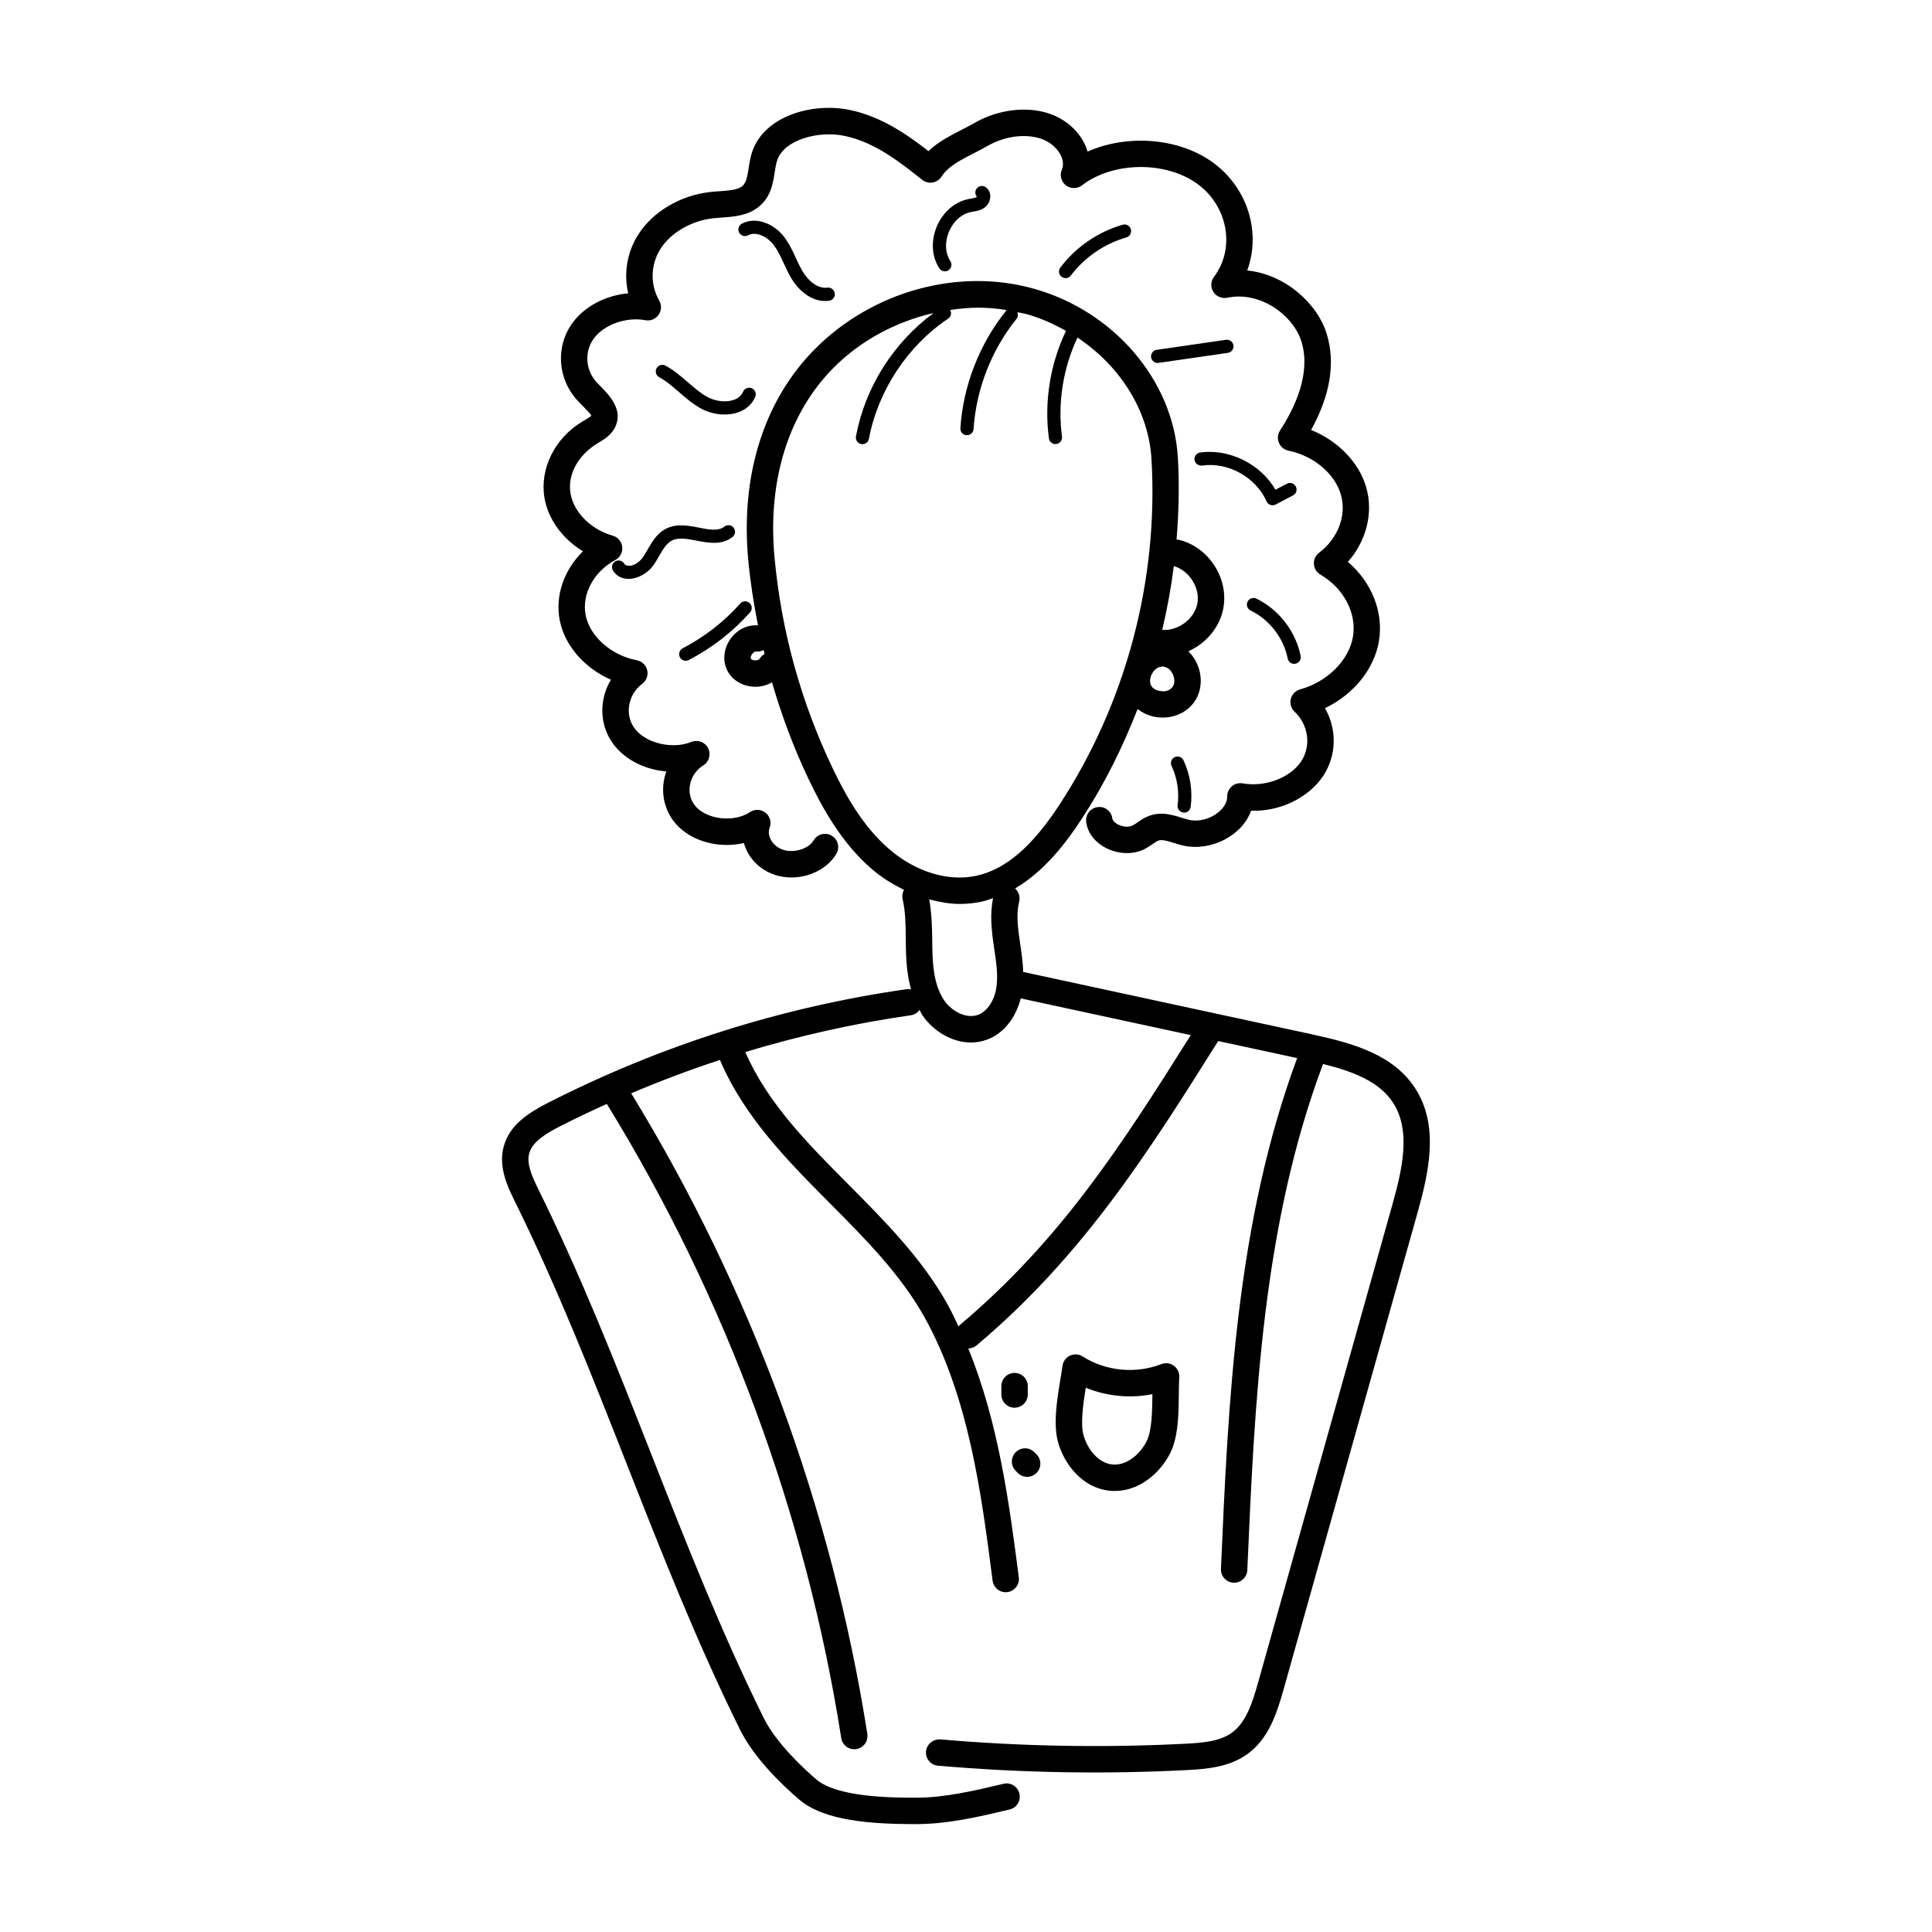
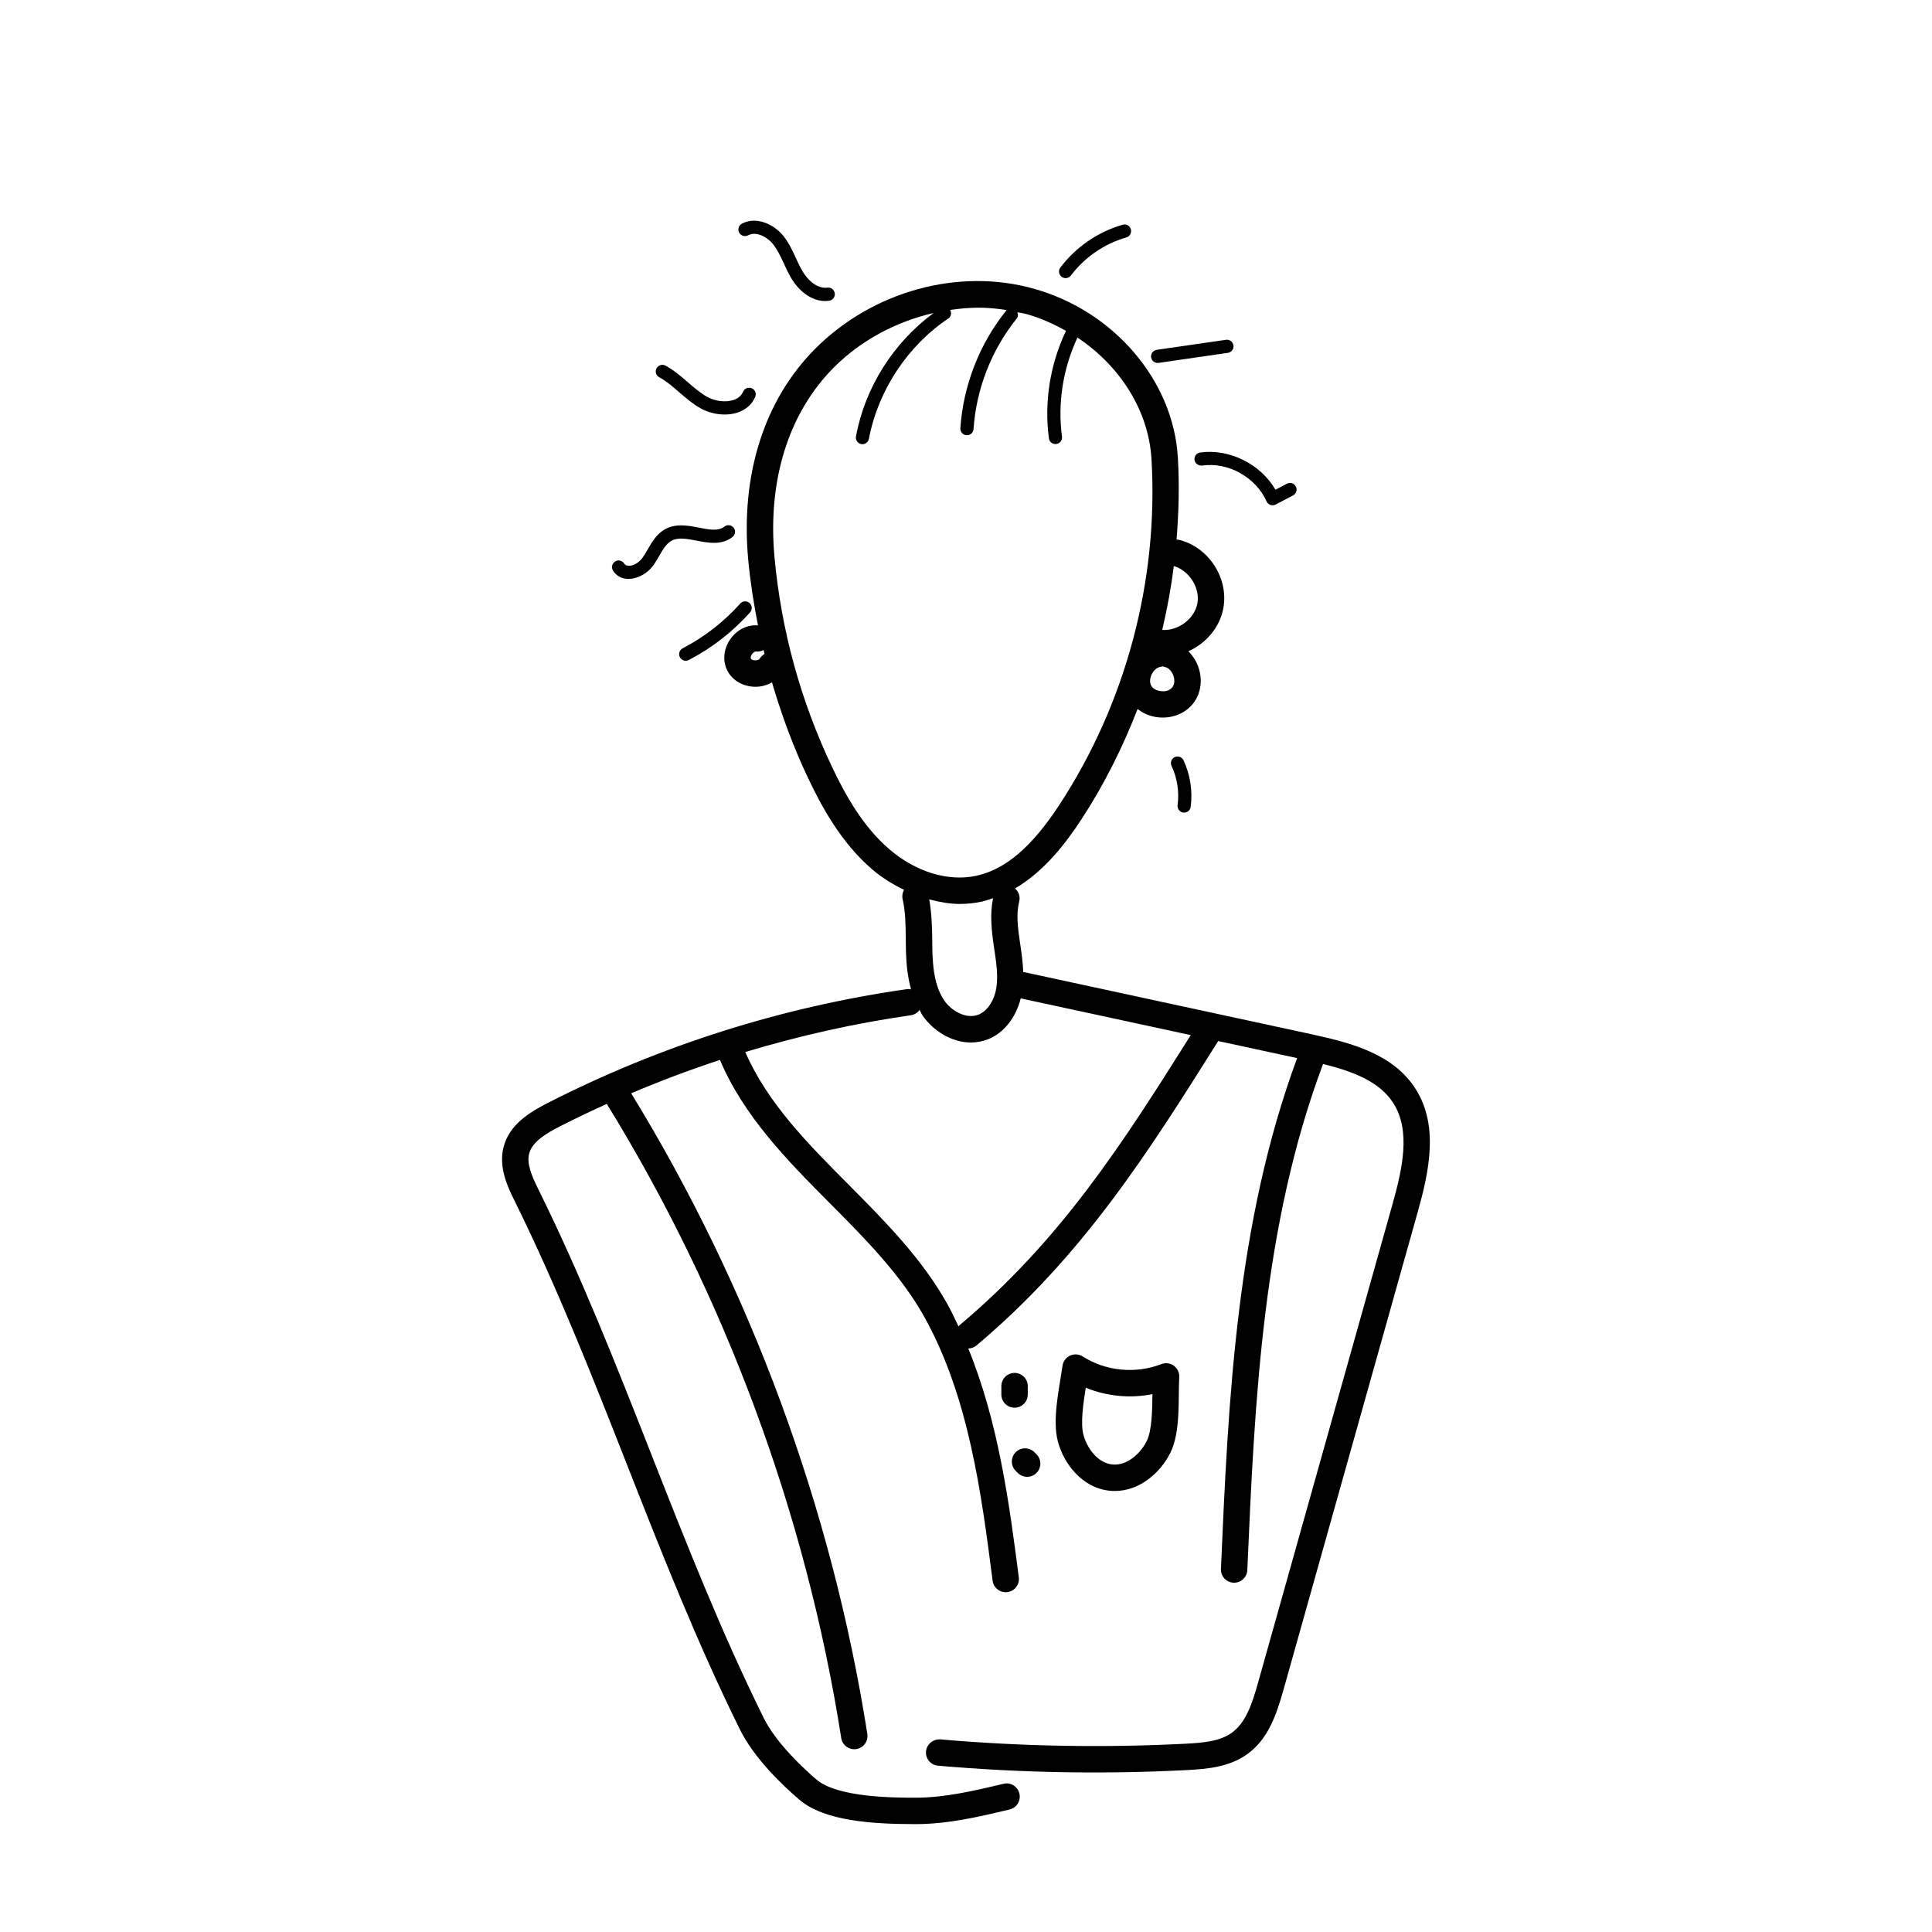
<svg xmlns="http://www.w3.org/2000/svg" fill="#000000" width="800px" height="800px" version="1.1" viewBox="144 144 512 512">
  <g>
-     <path d="m509.43 313.9c1.293-7.668-1.945-15.648-8.227-21 4.867-5.488 6.812-12.949 4.867-19.723-1.902-6.648-7.519-12.367-14.617-15.227 5.062-9.172 6.473-17.672 4.184-25.324-2.461-8.219-11.09-15.934-21.113-16.945 1.367-3.695 1.785-7.727 1.18-11.801-0.988-6.648-4.703-12.758-10.203-16.77-9.094-6.641-22.805-7.586-33.285-2.938-0.148-0.504-0.324-1.012-0.539-1.512-1.613-3.738-5.008-6.867-9.09-8.371-6.125-2.262-13.902-1.395-20.289 2.269-4.191 2.391-8.734 4.109-12.234 7.496-5.668-4.406-12.5-9.156-20.785-10.898-9.91-2.086-22.613 1.516-25.891 10.926-1.324 3.793-0.852 7.863-2.766 9.32-1.68 1.266-5.176 1.125-8.395 1.48-7.965 0.883-15.309 5.254-19.168 11.41-2.93 4.68-3.801 10.242-2.574 15.438-5.949 0.539-11.586 3.438-14.832 7.926-4.453 6.156-3.898 14.738 1.324 20.41l1.18 1.223c0.836 0.855 2.398 2.441 2.562 2.844-0.191 0.293-1.16 0.855-1.734 1.188l-0.672 0.395c-7.328 4.414-11.352 12.574-10.008 20.297 0.984 5.68 4.84 10.844 10.191 14.082-5.019 4.906-7.465 11.816-6.141 18.383 1.359 6.723 6.633 12.629 13.551 15.656-1.109 1.832-1.84 3.887-2.141 6.066-0.547 4.039 0.488 8 2.914 11.164 3.148 4.113 8.414 6.629 13.898 7.074-1.762 4.988-0.695 10.25 2.551 13.918 4.184 4.734 11.594 6.566 18.008 5.043 1.414 5.133 6.269 9.137 12.582 9.137 4.844 0 9.641-2.371 11.934-6.293 0.973-1.668 0.414-3.805-1.254-4.785-1.676-0.984-3.812-0.41-4.785 1.258-1.336 2.281-5.344 3.465-8.234 2.434-1.445-0.512-2.625-1.566-3.234-2.898-0.457-0.992-0.523-2.008-0.191-2.871 0.551-1.43 0.113-3.047-1.082-3.996-1.195-0.957-2.863-1.023-4.137-0.164-4.113 2.766-11.234 2.043-14.359-1.496-1.305-1.477-1.863-3.418-1.566-5.465 0.32-2.234 1.625-4.215 3.582-5.438 1.539-0.957 2.086-2.938 1.266-4.551-0.824-1.625-2.75-2.332-4.43-1.66-5.008 2.035-12.012 0.391-14.988-3.492-1.285-1.68-1.832-3.801-1.535-5.973 0.32-2.363 1.566-4.484 3.512-5.953 1.105-0.832 1.613-2.242 1.297-3.586-0.316-1.348-1.402-2.387-2.762-2.637-6.707-1.266-12.398-6.254-13.535-11.871-1.129-5.57 2.106-11.617 7.856-14.699 1.258-0.668 1.977-2.043 1.824-3.465-0.152-1.414-1.16-2.598-2.531-2.984-5.719-1.605-10.309-6.184-11.164-11.133-0.855-4.898 1.848-10.168 7.305-13.441 1.492-0.875 3.352-1.953 4.414-3.996 2.438-4.676-1.449-8.629-3.769-10.996l-1.027-1.066c-2.973-3.227-3.309-8.09-0.797-11.562 2.684-3.719 8.59-5.856 13.723-4.898 1.34 0.246 2.695-0.312 3.477-1.43 0.781-1.113 0.852-2.574 0.176-3.758-2.438-4.242-2.328-9.484 0.293-13.66 2.707-4.324 8.207-7.531 14-8.172 0.711-0.074 1.445-0.129 2.18-0.176 3.168-0.227 6.758-0.473 9.668-2.68 3.414-2.598 3.996-6.336 4.461-9.34 0.176-1.105 0.328-2.227 0.688-3.258 1.879-5.398 10.965-7.816 17.844-6.375 8.02 1.688 14.68 6.977 20.551 11.645 1.629 1.289 4.004 0.887 5.117-0.848 2.328-3.621 7.156-5.246 12.27-8.172 4.566-2.625 10.211-3.309 14.387-1.777 2.277 0.848 4.231 2.602 5.086 4.586 0.379 0.875 0.711 2.199 0.145 3.531-0.625 1.461-0.18 3.164 1.078 4.133 1.254 0.965 3.012 0.969 4.273 0.008 8.203-6.336 22.23-6.492 30.629-0.348 7.922 5.773 10.129 16.902 4.34 24.602-0.879 1.168-0.941 2.754-0.152 3.992 0.785 1.23 2.234 1.824 3.684 1.539 8.711-1.852 17.57 4.66 19.691 11.746 2.488 8.309-1.734 17.336-5.719 23.438-1.336 2.051-0.203 4.84 2.223 5.336 6.719 1.395 12.309 6.094 13.914 11.691 1.555 5.426-0.762 11.59-5.766 15.355-2.012 1.512-1.805 4.57 0.34 5.816 6.203 3.621 9.664 10.238 8.613 16.461-1.051 6.238-6.805 11.973-13.992 13.945-1.219 0.336-2.164 1.297-2.469 2.527-0.309 1.223 0.07 2.516 0.984 3.383 3.75 3.555 4.469 9.117 1.719 13.223-2.922 4.348-9.57 6.828-15.441 5.781-2.332-0.391-4.148 1.43-4.121 3.492 0.02 1.422-0.84 2.945-2.359 4.184-2.168 1.77-5.191 2.562-7.719 1.988-2.574-0.566-6.086-2.391-9.953-1.277-2.367 0.676-3.856 2.191-5.031 2.766-1.023 0.531-2.641 0.395-3.938-0.293-0.922-0.5-1.383-1.121-1.43-1.516-0.23-1.914-1.996-3.348-3.891-3.055-1.922 0.227-3.285 1.969-3.059 3.887 0.789 6.539 9.48 10.25 15.461 7.238 1.625-0.824 2.945-2.047 3.816-2.305 0.926-0.266 2.375 0.176 3.894 0.656 0.875 0.273 1.75 0.539 2.621 0.73 7.219 1.562 15.504-2.539 17.93-9.266 7.484 0.328 15.172-3.375 19.031-9.117 3.672-5.481 3.738-12.449 0.543-18.047 7.512-3.598 13.035-10.293 14.297-17.77z" />
    <path d="m491.89 418.15-76.426-16.512c-0.098-0.023-0.191 0.008-0.289-0.008-0.105-2.559-0.457-5.133-0.863-7.816-0.605-4.031-1.039-7.641-0.211-10.934 0.328-1.309-0.156-2.602-1.098-3.438 7.922-4.633 13.652-12.297 17.594-18.32 6.008-9.176 10.914-19.02 14.875-29.223 1.887 1.465 4.168 2.266 6.625 2.266 3.394 0 6.473-1.484 8.316-4.023 1.945-2.684 2.34-6.301 1.051-9.684-0.578-1.512-1.469-2.793-2.531-3.859 4.637-2.086 8.32-6.281 9.266-11.426 1.477-8.023-3.992-16.34-11.945-18.156-0.152-0.039-0.301 0-0.453-0.016 0.582-7.231 0.77-14.5 0.344-21.754-1.199-20.379-16.891-38.773-38.152-44.73-19.988-5.625-42.711 0.637-57.934 15.887-13.539 13.57-19.852 33.438-17.773 55.938 0.543 5.863 1.465 11.648 2.594 17.387-6.262-0.449-10.832 6.559-8.152 11.934 1.301 2.609 4.094 4.269 7.277 4.332 0.062 0 0.121 0.008 0.18 0.008 1.609 0 3.117-0.426 4.398-1.172 2.562 8.73 5.723 17.289 9.668 25.574 3.559 7.477 8.703 16.961 16.879 23.977 2.633 2.258 5.504 3.988 8.449 5.438-0.402 0.727-0.574 1.586-0.375 2.461 0.773 3.348 0.805 6.894 0.84 10.641 0.012 1.27 0.023 2.535 0.066 3.793 0.09 2.852 0.426 6.172 1.324 9.477-0.348-0.059-0.695-0.113-1.059-0.062-33.23 4.75-65.242 14.891-95.148 30.129-5.191 2.644-10.207 5.883-11.742 11.598-1.484 5.516 1.156 10.863 2.902 14.41 22.578 45.699 36.902 93.914 59.688 140.04 3.828 7.758 11.5 14.984 15.73 18.602 6.664 5.699 19.258 6.484 30.688 6.504h0.145c8.594 0 16.891-1.969 24.918-3.875 1.883-0.445 3.043-2.332 2.598-4.211-0.441-1.887-2.34-3.074-4.211-2.598-7.637 1.812-15.527 3.684-23.312 3.684h-0.121c-5.625-0.008-20.555-0.035-26.156-4.824-3.078-2.633-10.605-9.5-14.004-16.387-22.602-45.746-36.91-93.926-59.688-140.04-1.695-3.438-3.156-6.75-2.418-9.492 0.828-3.074 4.41-5.269 8.164-7.184 4.09-2.086 8.23-4.047 12.402-5.938 31.383 50.922 52.879 108.98 62.129 168.06 0.293 1.887 2.055 3.211 3.996 2.918 1.91-0.301 3.215-2.09 2.918-3.996-9.348-59.664-31-118.29-62.582-169.79 7.723-3.281 15.566-6.234 23.523-8.844 6.356 14.98 17.852 26.641 29.047 37.895 9.281 9.328 18.875 18.977 25.176 30.312 11.789 21.246 15.109 47.039 18.035 69.797 0.254 1.953 2.047 3.277 3.918 3.027 1.918-0.246 3.269-2.004 3.023-3.914-2.504-19.449-5.367-41.031-13.391-60.648 0.77-0.016 1.547-0.27 2.184-0.809 28.32-23.828 45.68-51.441 64.047-80.668l20.926 4.519c-16.105 43.508-18.23 90.18-20.195 135.38-0.086 1.926 1.41 3.559 3.34 3.648h0.156c1.863 0 3.41-1.469 3.492-3.348 1.957-44.949 4.043-91.395 20.07-134.12 7.691 1.895 14.93 4.57 18.621 10.363 4.684 7.352 2.434 17.379-0.277 27.02l-35.504 126.36c-1.625 5.789-3.281 10.805-7.039 13.504-3.133 2.25-7.57 2.652-12.227 2.891-21.574 1.105-43.441 0.723-65.004-1.148-1.895-0.102-3.621 1.258-3.789 3.184-0.168 1.922 1.258 3.621 3.18 3.785 22.625 1.969 44.816 2.262 65.973 1.16 5.508-0.281 11.273-0.84 15.945-4.188 5.598-4.019 7.781-10.477 9.695-17.297l35.504-126.36c3-10.672 5.68-22.879-0.559-32.672-5.801-9.117-16.645-12.117-27.25-14.41zm-37.141-92.113c-0.547 0.75-1.637 1.32-2.875 1.129-1.227-0.055-2.281-0.586-2.758-1.402-1.023-1.707 0.48-4.797 2.496-5.051 0.195-0.02 0.387-0.062 0.57-0.117 0.176 0.07 0.367 0.129 0.559 0.172 0.91 0.199 1.746 1.039 2.184 2.188 0.438 1.141 0.371 2.32-0.176 3.082zm6.57-22.137c-0.762 4.152-5.137 7.336-9.316 7.035 1.324-5.586 2.359-11.23 3.074-16.926 4.043 1.184 7.008 5.738 6.242 9.891zm-116.01 14.68c-0.113 0.203-0.543 0.422-1.125 0.422-0.684 0.012-1.09-0.246-1.199-0.473-0.105-0.211-0.031-0.711 0.324-1.195 0.352-0.484 0.816-0.738 1.043-0.684 0.727 0.094 1.402-0.09 2.016-0.391 0.082 0.348 0.152 0.699 0.238 1.047-0.516 0.312-0.984 0.707-1.297 1.273zm19.258 28.816c-8.371-17.582-13.527-36.32-15.312-55.699-1.887-20.398 3.711-38.281 15.758-50.348 7.211-7.231 16.578-12.148 26.402-14.398-10.652 7.875-18.129 19.625-20.578 32.691-0.176 0.949 0.449 1.867 1.398 2.043 0.926 0.172 1.859-0.434 2.039-1.402 2.391-12.746 10.25-24.656 21.023-31.863 0.758-0.508 0.938-1.496 0.512-2.277 5.465-0.789 9.461-0.832 15.004 0.027-0.023 0.027-0.066 0.02-0.09 0.051-7.129 8.828-11.465 19.926-12.215 31.254-0.066 0.965 0.668 1.797 1.629 1.859 0.039 0.008 0.078 0.008 0.121 0.008 0.914 0 1.68-0.711 1.742-1.633 0.703-10.617 4.766-21.02 11.441-29.289 0.406-0.504 0.379-1.117 0.164-1.676 0.828 0.18 1.676 0.281 2.492 0.508 3.707 1.039 7.144 2.606 10.398 4.43-4.195 8.773-5.82 18.848-4.523 28.48 0.117 0.883 0.867 1.516 1.73 1.516 1.086 0 1.875-0.953 1.734-1.98-1.195-8.867 0.293-18.133 4.102-26.238 11.273 7.473 18.863 19.367 19.617 32.195 1.895 32.156-6.773 64.699-24.414 91.641-7.328 11.191-14.352 17.172-22.109 18.812-7.41 1.57-15.98-1.059-22.945-7.047-7.184-6.152-11.855-14.809-15.121-21.664zm33.77 36.156c1.949 0 3.875-0.199 5.746-0.594 1.074-0.227 2.078-0.594 3.09-0.934-0.879 4.262-0.426 8.527 0.293 13.32 0.57 3.785 1.109 7.359 0.527 10.699-0.582 3.309-2.453 6.008-4.777 6.883-3.188 1.188-7.074-0.996-8.992-3.812-3.094-4.531-3.133-10.891-3.176-16.258-0.031-3.43-0.168-6.969-0.793-10.516 2.695 0.715 5.406 1.211 8.082 1.211zm-0.051 111.65c-0.113 0.094-0.168 0.227-0.266 0.332-0.93-1.953-1.832-3.922-2.887-5.82-6.773-12.191-16.715-22.18-26.328-31.852-11.039-11.094-21.441-21.648-27.301-35.062 14.32-4.32 28.961-7.613 43.867-9.746 0.973-0.141 1.789-0.672 2.328-1.41 0.266 0.469 0.441 0.965 0.754 1.418 2.723 3.992 7.629 7.211 12.852 7.211 1.449 0 2.918-0.254 4.375-0.801 4.289-1.602 7.523-5.742 8.824-10.891l45.062 9.734c-18.289 29.082-34.465 54.324-61.281 76.887z" />
    <path d="m416.37 513.56v-2.223c0-1.934-1.566-3.5-3.5-3.5-1.934 0-3.5 1.566-3.5 3.5v2.223c0 1.934 1.566 3.5 3.5 3.5 1.934-0.004 3.5-1.566 3.5-3.5z" />
    <path d="m413.73 534.35c1.367 1.367 3.582 1.367 4.949 0 1.367-1.367 1.367-3.582 0-4.949l-0.555-0.555c-1.367-1.367-3.582-1.367-4.949 0s-1.367 3.582 0 4.949z" />
    <path d="m349 208.88c1.926 2.508 2.914 5.879 4.727 8.898 2.137 3.555 5.844 6.527 10.008 5.918 0.957-0.137 1.621-1.023 1.48-1.98-0.145-0.957-1.047-1.648-1.984-1.477-2.758 0.309-5.176-2.059-6.5-4.266-1.766-2.938-2.676-6.269-4.949-9.227-2.496-3.246-7.258-5.547-11.18-3.473-0.852 0.457-1.172 1.516-0.715 2.371 0.453 0.855 1.516 1.156 2.367 0.719 2.129-1.156 5.106 0.383 6.746 2.516z" />
    <path d="m344.14 249.18c0.379-0.887-0.035-1.914-0.922-2.297-0.895-0.348-1.918 0.035-2.297 0.93-0.438 1.023-1.277 1.758-2.5 2.172-2.074 0.723-4.894 0.367-7.035-0.82-1.812-1.02-3.414-2.406-5.109-3.875-1.812-1.566-3.691-3.191-5.91-4.394-0.848-0.457-1.914-0.145-2.371 0.703-0.461 0.855-0.145 1.914 0.703 2.371 1.887 1.02 3.539 2.453 5.285 3.965 1.754 1.523 3.566 3.09 5.691 4.277 2.883 1.609 6.734 2.156 9.879 1.086 2.168-0.742 3.754-2.164 4.586-4.117z" />
    <path d="m328.6 287.27c3.117 0.602 6.648 1.285 9.527-0.969 0.758-0.594 0.891-1.695 0.297-2.453-0.602-0.758-1.695-0.887-2.457-0.293-3.391 2.652-10.074-2.25-15.527 0.594-3.277 1.699-4.484 5.367-6.215 7.734-0.855 1.16-2.508 2.242-3.758 2.023-0.641-0.02-0.895-0.301-1.043-0.539-0.512-0.828-1.594-1.086-2.406-0.574-0.824 0.504-1.078 1.586-0.574 2.406 0.895 1.457 2.398 2.215 4.113 2.215 2.34 0 4.977-1.402 6.488-3.465 0.602-0.82 1.129-1.723 1.648-2.633 0.988-1.707 1.918-3.32 3.352-4.066 1.754-0.902 4.09-0.449 6.555 0.02z" />
    <path d="m326.54 318.91c6.152-3.203 11.617-7.457 16.238-12.629 0.641-0.723 0.582-1.832-0.141-2.473-0.723-0.648-1.824-0.582-2.469 0.137-4.34 4.859-9.469 8.848-15.25 11.863-0.855 0.445-1.188 1.504-0.742 2.359 0.457 0.875 1.531 1.18 2.363 0.742z" />
-     <path d="m401.36 200.18 0.559-0.102c0.898-0.148 2.023-0.34 3-1.059 0.93-0.676 1.523-1.852 1.52-2.992 0-0.984-0.441-1.867-1.199-2.414-0.777-0.559-1.887-0.391-2.441 0.395-0.477 0.668-0.422 1.566 0.094 2.16-0.012 0.008-0.02 0.012-0.031 0.02-0.316 0.23-0.91 0.336-1.531 0.445l-0.645 0.117c-7.785 1.531-12.074 11.711-7.762 18.355 0.336 0.52 0.898 0.801 1.469 0.801 1.391 0 2.219-1.547 1.469-2.699-1.398-2.152-1.535-5.086-0.367-7.836 1.164-2.758 3.359-4.699 5.867-5.191z" />
    <path d="m425 214.91c-0.582 0.773-0.426 1.867 0.344 2.445 0.766 0.582 1.863 0.434 2.449-0.34 3.652-4.84 8.875-8.426 14.699-10.094 0.93-0.266 1.465-1.238 1.199-2.168-0.266-0.922-1.238-1.484-2.164-1.195-6.551 1.879-12.418 5.906-16.527 11.352z" />
    <path d="m470.88 235.53c-0.141-0.957-1.055-1.625-1.984-1.477l-18.363 2.656c-0.953 0.137-1.617 1.023-1.48 1.98 0.141 0.973 1.059 1.625 1.984 1.477l18.363-2.656c0.953-0.137 1.617-1.027 1.48-1.98z" />
    <path d="m462.53 267.39c6.922-1.039 14.281 3.094 17.121 9.477 0.414 0.934 1.512 1.301 2.414 0.84l4.598-2.414c0.855-0.445 1.188-1.504 0.742-2.359-0.445-0.859-1.504-1.203-2.359-0.746l-3.039 1.594c-3.914-6.785-12.176-10.934-19.957-9.867-0.957 0.137-1.621 1.023-1.488 1.98 0.125 0.961 0.996 1.527 1.969 1.496z" />
-     <path d="m476.95 302.64c-0.867-0.402-1.918-0.055-2.336 0.82-0.422 0.867-0.055 1.914 0.812 2.332 4.992 2.418 8.758 7.293 9.824 12.723 0.172 0.895 1.031 1.566 2.051 1.379 0.949-0.184 1.566-1.102 1.379-2.051-1.273-6.5-5.769-12.32-11.73-15.203z" />
    <path d="m457.81 359.35c0.859 0 1.613-0.637 1.73-1.516 0.562-4.16-0.113-8.547-1.898-12.348-0.41-0.883-1.441-1.238-2.328-0.84-0.875 0.41-1.25 1.457-0.836 2.332 1.504 3.199 2.07 6.887 1.598 10.395-0.141 1.023 0.648 1.977 1.734 1.977z" />
    <path d="m438.02 539.05c0.484 0.055 0.961 0.074 1.434 0.074 6.637 0 12.09-4.898 14.684-10.066 2.832-5.656 2.043-14.641 2.375-20.082 0.152-2.504-2.332-4.41-4.773-3.465-6.75 2.633-14.715 1.867-20.812-2.031-1.008-0.648-2.262-0.723-3.352-0.23-1.082 0.5-1.84 1.516-2 2.699-0.793 5.695-2.805 14.215-1.211 20.125 1.602 5.91 6.441 12.219 13.656 12.977zm-6.281-27.293c5.547 2.281 11.789 2.891 17.664 1.703-0.047 4.348-0.121 9.676-1.52 12.465-1.691 3.367-5.309 6.586-9.129 6.172-3.898-0.41-6.688-4.352-7.629-7.844-0.816-3.027-0.07-8.266 0.613-12.496z" />
  </g>
</svg>